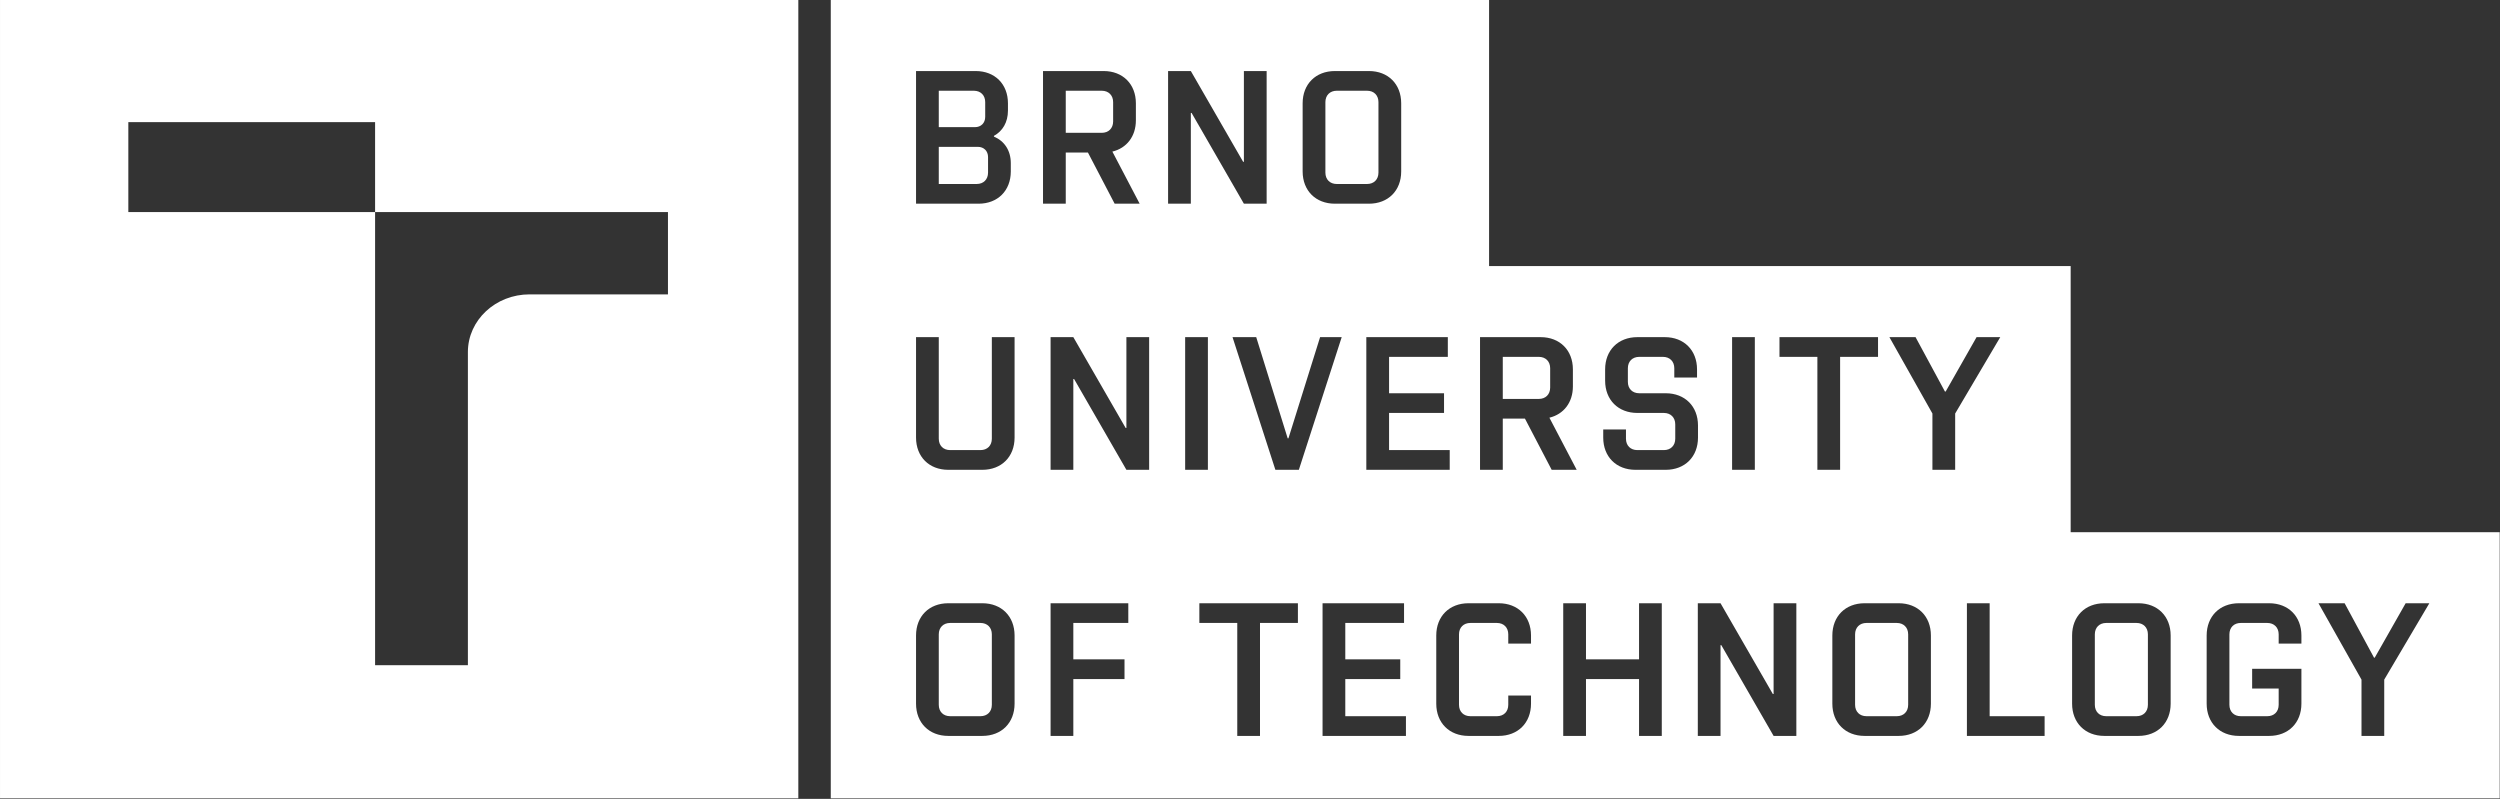
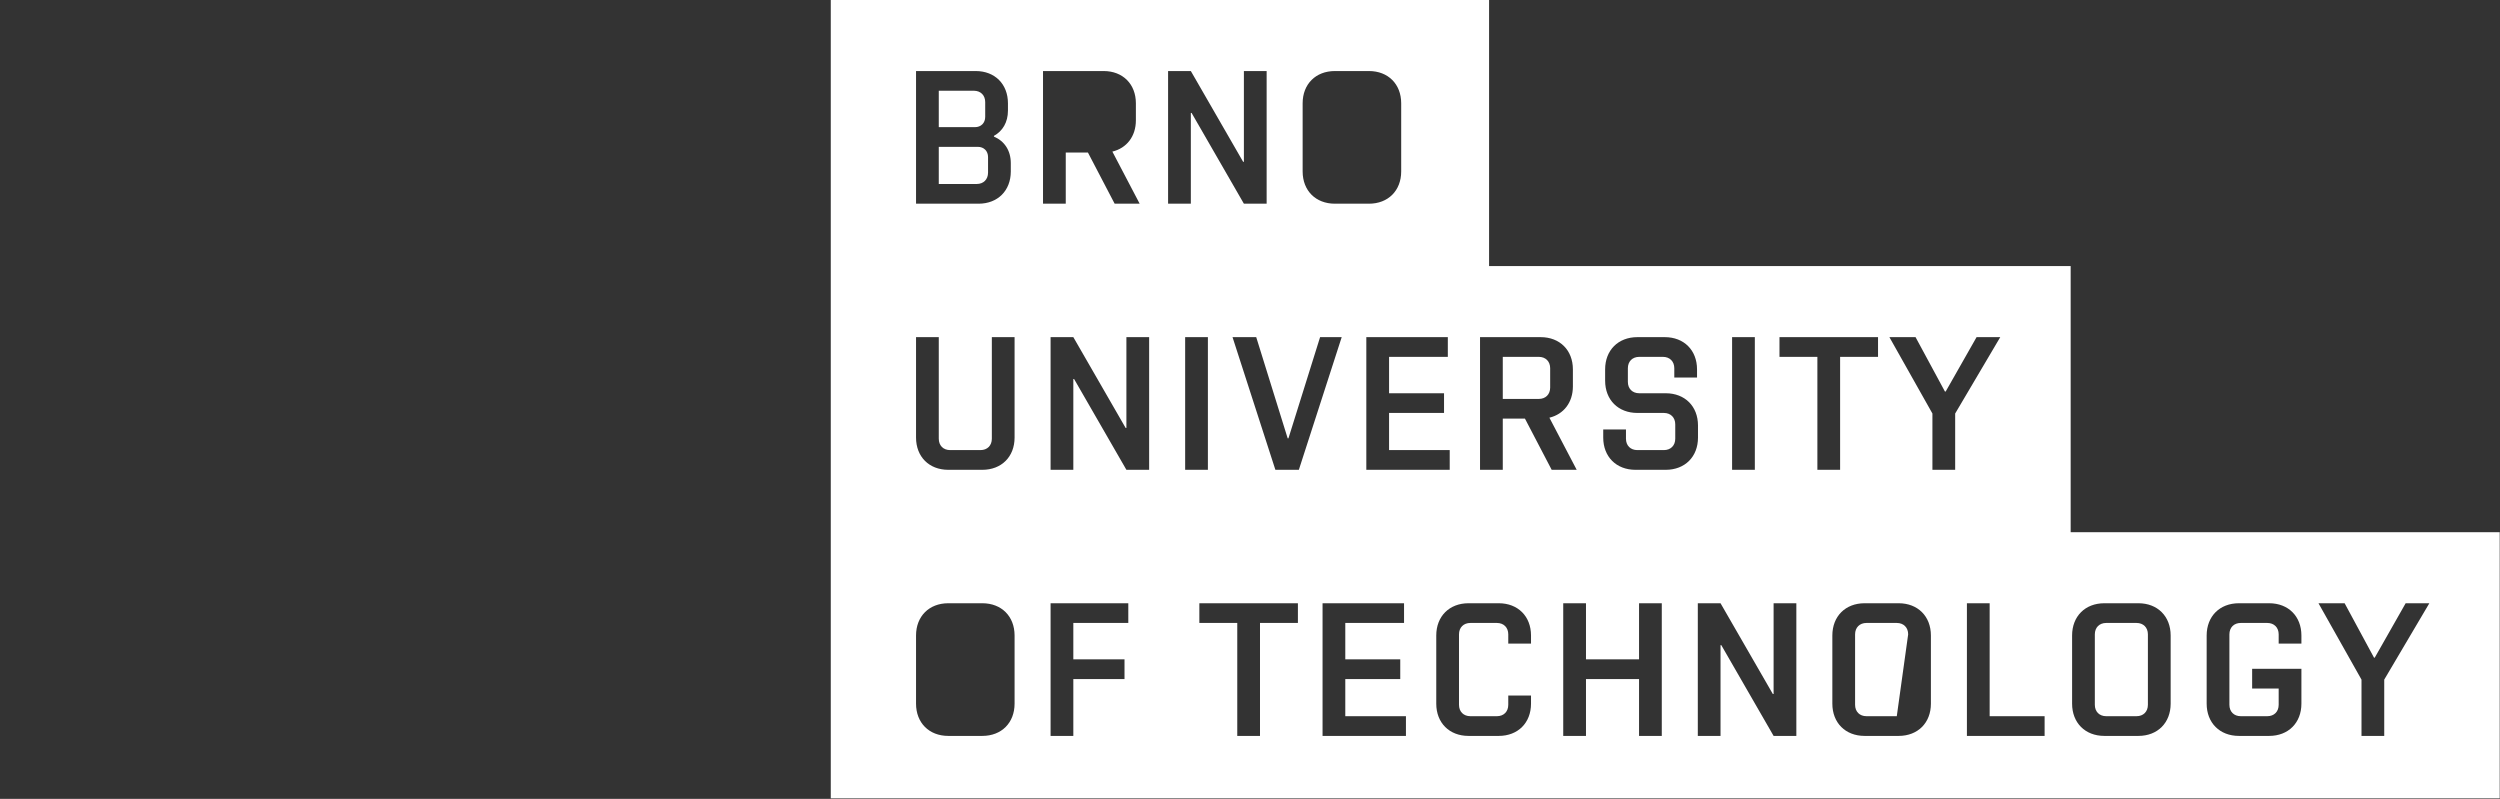
<svg xmlns="http://www.w3.org/2000/svg" width="100%" height="100%" viewBox="0 0 1305 417" version="1.1" xml:space="preserve" style="fill-rule:evenodd;clip-rule:evenodd;stroke-linejoin:round;stroke-miterlimit:2;">
  <rect x="0" y="0" width="1305" height="417" fill="#333333" stroke="none" />
  <g transform="matrix(4.167,0,0,4.167,0,0)">
    <g transform="matrix(1.008,0,0,1.008,-33.328,-34.034)">
-       <path d="M171.399,48.859L171.399,46.454C171.399,45.607 170.833,45.04 169.985,45.04L165.511,45.04L165.511,50.271L169.985,50.271C170.833,50.271 171.399,49.704 171.399,48.859Z" style="fill:white;fill-rule:nonzero;" />
-     </g>
+       </g>
    <g transform="matrix(1.008,0,0,1.008,-33.328,-34.034)">
      <path d="M155.854,55.216L155.854,53.284C155.854,52.53 155.337,52.013 154.583,52.013L149.731,52.013L149.731,56.63L154.44,56.63C155.29,56.63 155.854,56.066 155.854,55.216Z" style="fill:white;fill-rule:nonzero;" />
    </g>
    <g transform="matrix(1.008,0,0,1.008,-33.328,-34.034)">
-       <path d="M199.19,56.63L202.96,56.63C203.808,56.63 204.372,56.066 204.372,55.216L204.372,46.454C204.372,45.607 203.808,45.04 202.96,45.04L199.19,45.04C198.343,45.04 197.778,45.607 197.778,46.454L197.778,55.216C197.778,56.066 198.343,56.63 199.19,56.63Z" style="fill:white;fill-rule:nonzero;" />
-     </g>
+       </g>
    <g transform="matrix(1.008,0,0,1.008,-33.328,-34.034)">
      <path d="M155.501,48.292L155.501,46.454C155.501,45.607 154.937,45.04 154.087,45.04L149.731,45.04L149.731,49.566L154.229,49.566C154.981,49.566 155.501,49.046 155.501,48.292Z" style="fill:white;fill-rule:nonzero;" />
    </g>
    <g transform="matrix(1.008,0,0,1.008,-33.328,-34.034)">
      <path d="M225.712,81.929L225.712,79.525C225.712,78.679 225.146,78.113 224.298,78.113L219.823,78.113L219.823,83.341L224.298,83.341C225.146,83.341 225.712,82.777 225.712,81.929Z" style="fill:white;fill-rule:nonzero;" />
    </g>
    <g transform="matrix(1.008,0,0,1.008,-33.328,-34.034)">
-       <path d="M268.788,111.182L265.021,111.182C264.173,111.182 263.606,111.749 263.606,112.596L263.606,121.356C263.606,122.206 264.173,122.77 265.021,122.77L268.788,122.77C269.636,122.77 270.202,122.206 270.202,121.356L270.202,112.596C270.202,111.749 269.636,111.182 268.788,111.182Z" style="fill:white;fill-rule:nonzero;" />
+       <path d="M268.788,111.182L265.021,111.182C264.173,111.182 263.606,111.749 263.606,112.596L263.606,121.356C263.606,122.206 264.173,122.77 265.021,122.77L268.788,122.77L270.202,112.596C270.202,111.749 269.636,111.182 268.788,111.182Z" style="fill:white;fill-rule:nonzero;" />
    </g>
    <g transform="matrix(1.008,0,0,1.008,-33.328,-34.034)">
      <path d="M329.366,118.225L329.366,125.219L326.54,125.219L326.54,118.225L321.194,108.733L324.444,108.733L328.095,115.493L328.188,115.493L332.028,108.733L334.972,108.733L329.366,118.225ZM319.073,113.751L316.247,113.751L316.247,112.596C316.247,111.749 315.681,111.182 314.833,111.182L311.536,111.182C310.688,111.182 310.124,111.749 310.124,112.596L310.124,121.356C310.124,122.206 310.688,122.77 311.536,122.77L314.833,122.77C315.681,122.77 316.247,122.206 316.247,121.356L316.247,119.333L312.95,119.333L312.95,116.882L319.073,116.882L319.073,121.216C319.073,123.594 317.448,125.219 315.069,125.219L311.302,125.219C308.921,125.219 307.298,123.594 307.298,121.216L307.298,112.737C307.298,110.358 308.921,108.733 311.302,108.733L315.069,108.733C317.448,108.733 319.073,110.358 319.073,112.737L319.073,113.751ZM302.823,121.216C302.823,123.594 301.196,125.219 298.819,125.219L294.579,125.219C292.2,125.219 290.575,123.594 290.575,121.216L290.575,112.737C290.575,110.358 292.2,108.733 294.579,108.733L298.819,108.733C301.196,108.733 302.823,110.358 302.823,112.737L302.823,121.216ZM287.159,125.219L277.503,125.219L277.503,108.733L280.329,108.733L280.329,122.77L287.159,122.77L287.159,125.219ZM273.028,121.216C273.028,123.594 271.403,125.219 269.024,125.219L264.784,125.219C262.405,125.219 260.78,123.594 260.78,121.216L260.78,112.737C260.78,110.358 262.405,108.733 264.784,108.733L269.024,108.733C271.403,108.733 273.028,110.358 273.028,112.737L273.028,121.216ZM256.306,125.219L253.479,125.219L246.978,113.938L246.884,113.938L246.884,125.219L244.06,125.219L244.06,108.733L246.884,108.733L253.386,120.014L253.479,120.014L253.479,108.733L256.306,108.733L256.306,125.219ZM239.583,125.219L236.757,125.219L236.757,118.153L230.163,118.153L230.163,125.219L227.335,125.219L227.335,108.733L230.163,108.733L230.163,115.706L236.757,115.706L236.757,108.733L239.583,108.733L239.583,125.219ZM223.331,113.751L220.505,113.751L220.505,112.596C220.505,111.749 219.94,111.182 219.093,111.182L215.796,111.182C214.948,111.182 214.382,111.749 214.382,112.596L214.382,121.356C214.382,122.206 214.948,122.77 215.796,122.77L219.093,122.77C219.94,122.77 220.505,122.206 220.505,121.356L220.505,120.204L223.331,120.204L223.331,121.216C223.331,123.594 221.706,125.219 219.327,125.219L215.56,125.219C213.181,125.219 211.556,123.594 211.556,121.216L211.556,112.737C211.556,110.358 213.181,108.733 215.56,108.733L219.327,108.733C221.706,108.733 223.331,110.358 223.331,112.737L223.331,113.751ZM207.788,125.219L197.425,125.219L197.425,108.733L207.552,108.733L207.552,111.182L200.251,111.182L200.251,115.706L207.081,115.706L207.081,118.153L200.251,118.153L200.251,122.77L207.788,122.77L207.788,125.219ZM194.362,111.182L189.651,111.182L189.651,125.219L186.825,125.219L186.825,111.182L182.114,111.182L182.114,108.733L194.362,108.733L194.362,111.182ZM173.284,111.182L166.452,111.182L166.452,115.706L172.813,115.706L172.813,118.153L166.452,118.153L166.452,125.219L163.626,125.219L163.626,108.733L173.284,108.733L173.284,111.182ZM159.151,121.216C159.151,123.594 157.526,125.219 155.147,125.219L150.907,125.219C148.53,125.219 146.905,123.594 146.905,121.216L146.905,112.737C146.905,110.358 148.53,108.733 150.907,108.733L155.147,108.733C157.526,108.733 159.151,110.358 159.151,112.737L159.151,121.216ZM146.905,42.593L154.323,42.593C156.702,42.593 158.327,44.218 158.327,46.597L158.327,47.515C158.327,48.95 157.667,50.06 156.585,50.648L156.585,50.741C157.88,51.284 158.681,52.46 158.681,54.04L158.681,55.075C158.681,57.454 157.056,59.079 154.677,59.079L146.905,59.079L146.905,42.593ZM162.685,42.593L170.222,42.593C172.601,42.593 174.226,44.218 174.226,46.597L174.226,48.718C174.226,50.72 173.071,52.179 171.304,52.603L174.696,59.079L171.587,59.079L168.267,52.72L165.511,52.72L165.511,59.079L162.685,59.079L162.685,42.593ZM178.229,42.593L181.056,42.593L187.556,53.874L187.649,53.874L187.649,42.593L190.476,42.593L190.476,59.079L187.649,59.079L181.149,47.798L181.056,47.798L181.056,59.079L178.229,59.079L178.229,42.593ZM194.95,46.597C194.95,44.218 196.575,42.593 198.956,42.593L203.194,42.593C205.573,42.593 207.198,44.218 207.198,46.597L207.198,55.075C207.198,57.454 205.573,59.079 203.194,59.079L198.956,59.079C196.575,59.079 194.95,57.454 194.95,55.075L194.95,46.597ZM224.532,75.663C226.911,75.663 228.536,77.288 228.536,79.667L228.536,81.786C228.536,83.788 227.384,85.249 225.616,85.673L229.009,92.15L225.899,92.15L222.579,85.79L219.823,85.79L219.823,92.15L216.995,92.15L216.995,75.663L224.532,75.663ZM232.306,87.132L235.132,87.132L235.132,88.286C235.132,89.136 235.696,89.7 236.546,89.7L239.843,89.7C240.69,89.7 241.257,89.136 241.257,88.286L241.257,86.497C241.257,85.65 240.69,85.083 239.843,85.083L236.546,85.083C234.167,85.083 232.542,83.458 232.542,81.079L232.542,79.667C232.542,77.288 234.167,75.663 236.546,75.663L239.96,75.663C242.339,75.663 243.964,77.288 243.964,79.667L243.964,80.679L241.138,80.679L241.138,79.525C241.138,78.679 240.573,78.113 239.726,78.113L236.782,78.113C235.933,78.113 235.368,78.679 235.368,79.525L235.368,81.222C235.368,82.07 235.933,82.636 236.782,82.636L240.077,82.636C242.458,82.636 244.083,84.259 244.083,86.638L244.083,88.148C244.083,90.525 242.458,92.15 240.077,92.15L236.31,92.15C233.931,92.15 232.306,90.525 232.306,88.148L232.306,87.132ZM248.321,75.663L251.147,75.663L251.147,92.15L248.321,92.15L248.321,75.663ZM254.21,75.663L266.458,75.663L266.458,78.113L261.745,78.113L261.745,92.15L258.92,92.15L258.92,78.113L254.21,78.113L254.21,75.663ZM271.12,75.663L274.771,82.421L274.864,82.421L278.704,75.663L281.647,75.663L276.044,85.154L276.044,92.15L273.216,92.15L273.216,85.154L267.87,75.663L271.12,75.663ZM212.522,82.636L212.522,85.083L205.692,85.083L205.692,89.7L213.228,89.7L213.228,92.15L202.864,92.15L202.864,75.663L212.993,75.663L212.993,78.113L205.692,78.113L205.692,82.636L212.522,82.636ZM186.237,75.663L189.181,75.663L193.091,88.239L193.185,88.239L197.118,75.663L199.804,75.663L194.479,92.15L191.562,92.15L186.237,75.663ZM180.349,92.15L180.349,75.663L183.175,75.663L183.175,92.15L180.349,92.15ZM163.626,92.15L163.626,75.663L166.452,75.663L172.952,86.945L173.048,86.945L173.048,75.663L175.874,75.663L175.874,92.15L173.048,92.15L166.548,80.868L166.452,80.868L166.452,92.15L163.626,92.15ZM151.144,89.7L154.913,89.7C155.761,89.7 156.325,89.136 156.325,88.286L156.325,75.663L159.151,75.663L159.151,88.148C159.151,90.525 157.526,92.15 155.147,92.15L150.907,92.15C148.53,92.15 146.905,90.525 146.905,88.148L146.905,75.663L149.731,75.663L149.731,88.286C149.731,89.136 150.296,89.7 151.144,89.7ZM290.397,99.905L290.397,66.833L218.12,66.833L218.12,33.765L136.308,33.765L136.308,132.975L343.716,132.975L343.716,99.905L290.397,99.905Z" style="fill:white;fill-rule:nonzero;" />
    </g>
    <g transform="matrix(1.008,0,0,1.008,-33.328,-34.034)">
-       <path d="M154.911,111.182L151.144,111.182C150.296,111.182 149.731,111.749 149.731,112.596L149.731,121.356C149.731,122.206 150.296,122.77 151.144,122.77L154.911,122.77C155.759,122.77 156.325,122.206 156.325,121.356L156.325,112.596C156.325,111.749 155.759,111.182 154.911,111.182Z" style="fill:white;fill-rule:nonzero;" />
-     </g>
+       </g>
    <g transform="matrix(1.008,0,0,1.008,-33.328,-34.034)">
      <path d="M298.583,111.182L294.815,111.182C293.966,111.182 293.401,111.749 293.401,112.596L293.401,121.356C293.401,122.206 293.966,122.77 294.815,122.77L298.583,122.77C299.431,122.77 299.995,122.206 299.995,121.356L299.995,112.596C299.995,111.749 299.431,111.182 298.583,111.182Z" style="fill:white;fill-rule:nonzero;" />
    </g>
    <g transform="matrix(1.008,0,0,1.008,-33.328,-34.034)">
-       <path d="M49.012,48.939L79.678,48.939L79.678,60.12L116.075,60.12L116.075,70.347L98.876,70.347C94.645,70.347 91.211,73.554 91.211,77.511L91.211,116.434L79.678,116.434L79.678,60.12L49.012,60.12L49.012,48.939ZM33.065,132.975L132.276,132.975L132.276,33.765L33.065,33.765L33.065,132.975Z" style="fill:white;fill-rule:nonzero;" />
-     </g>
+       </g>
  </g>
</svg>